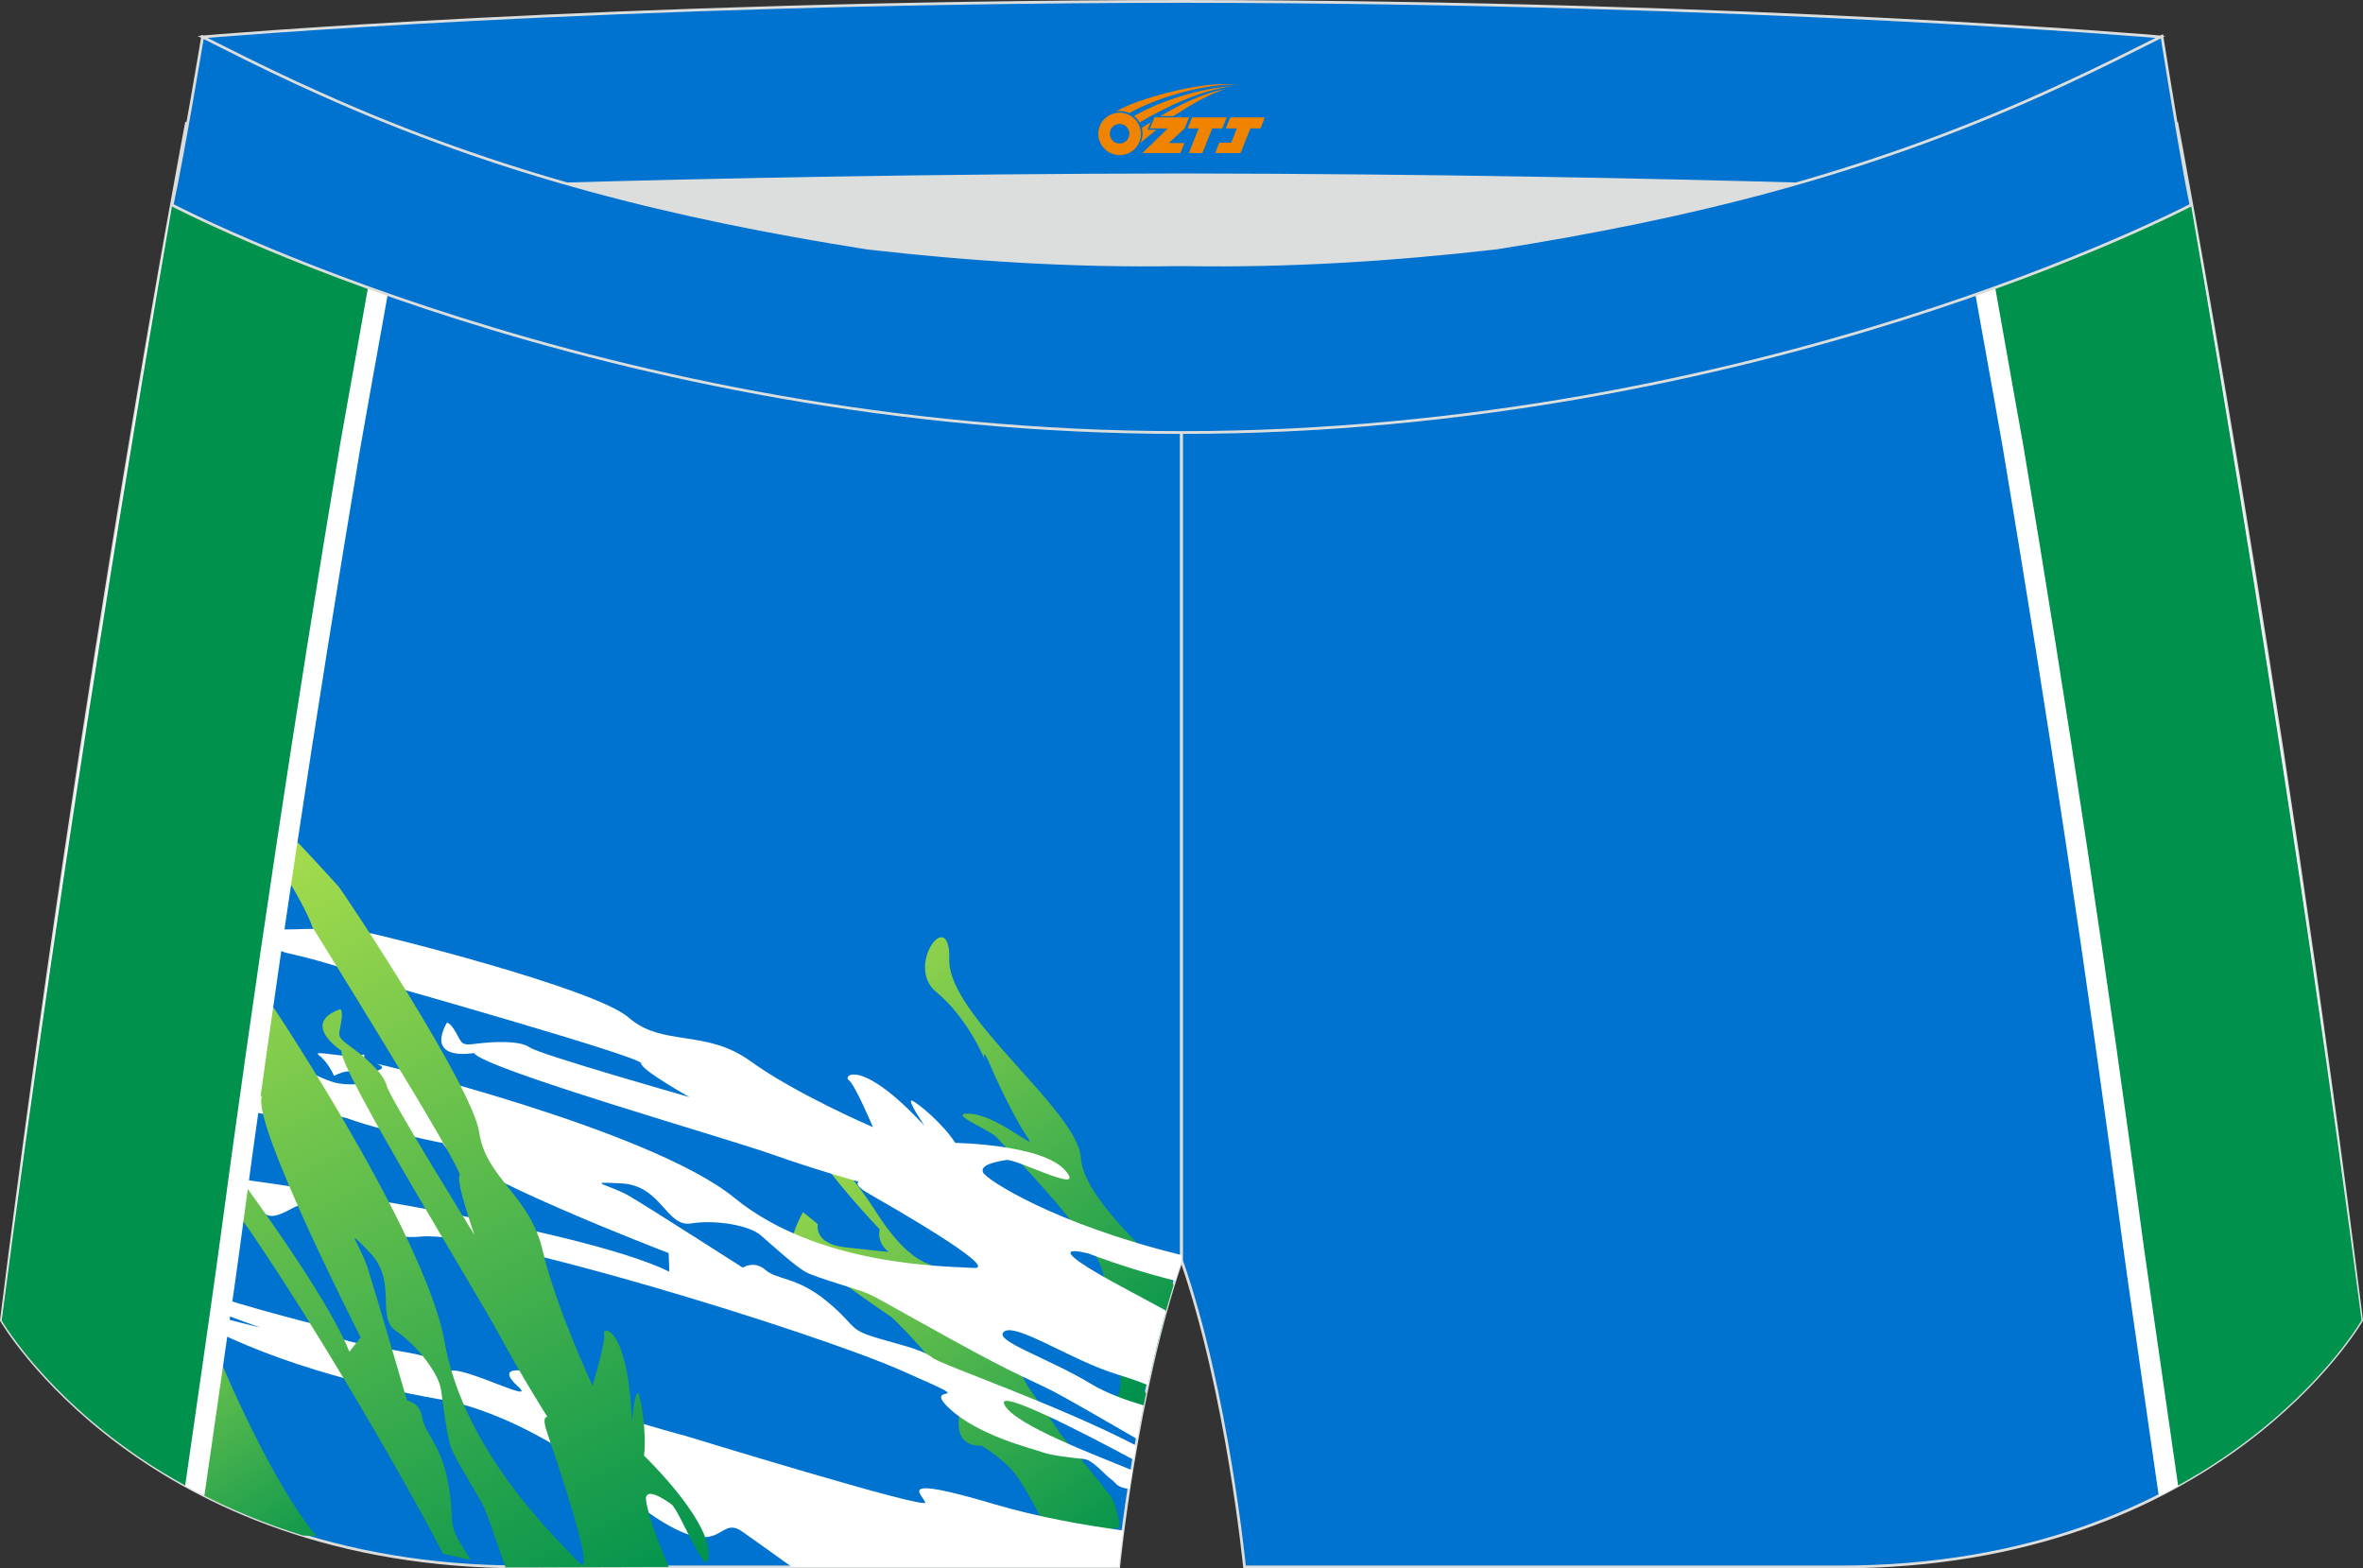
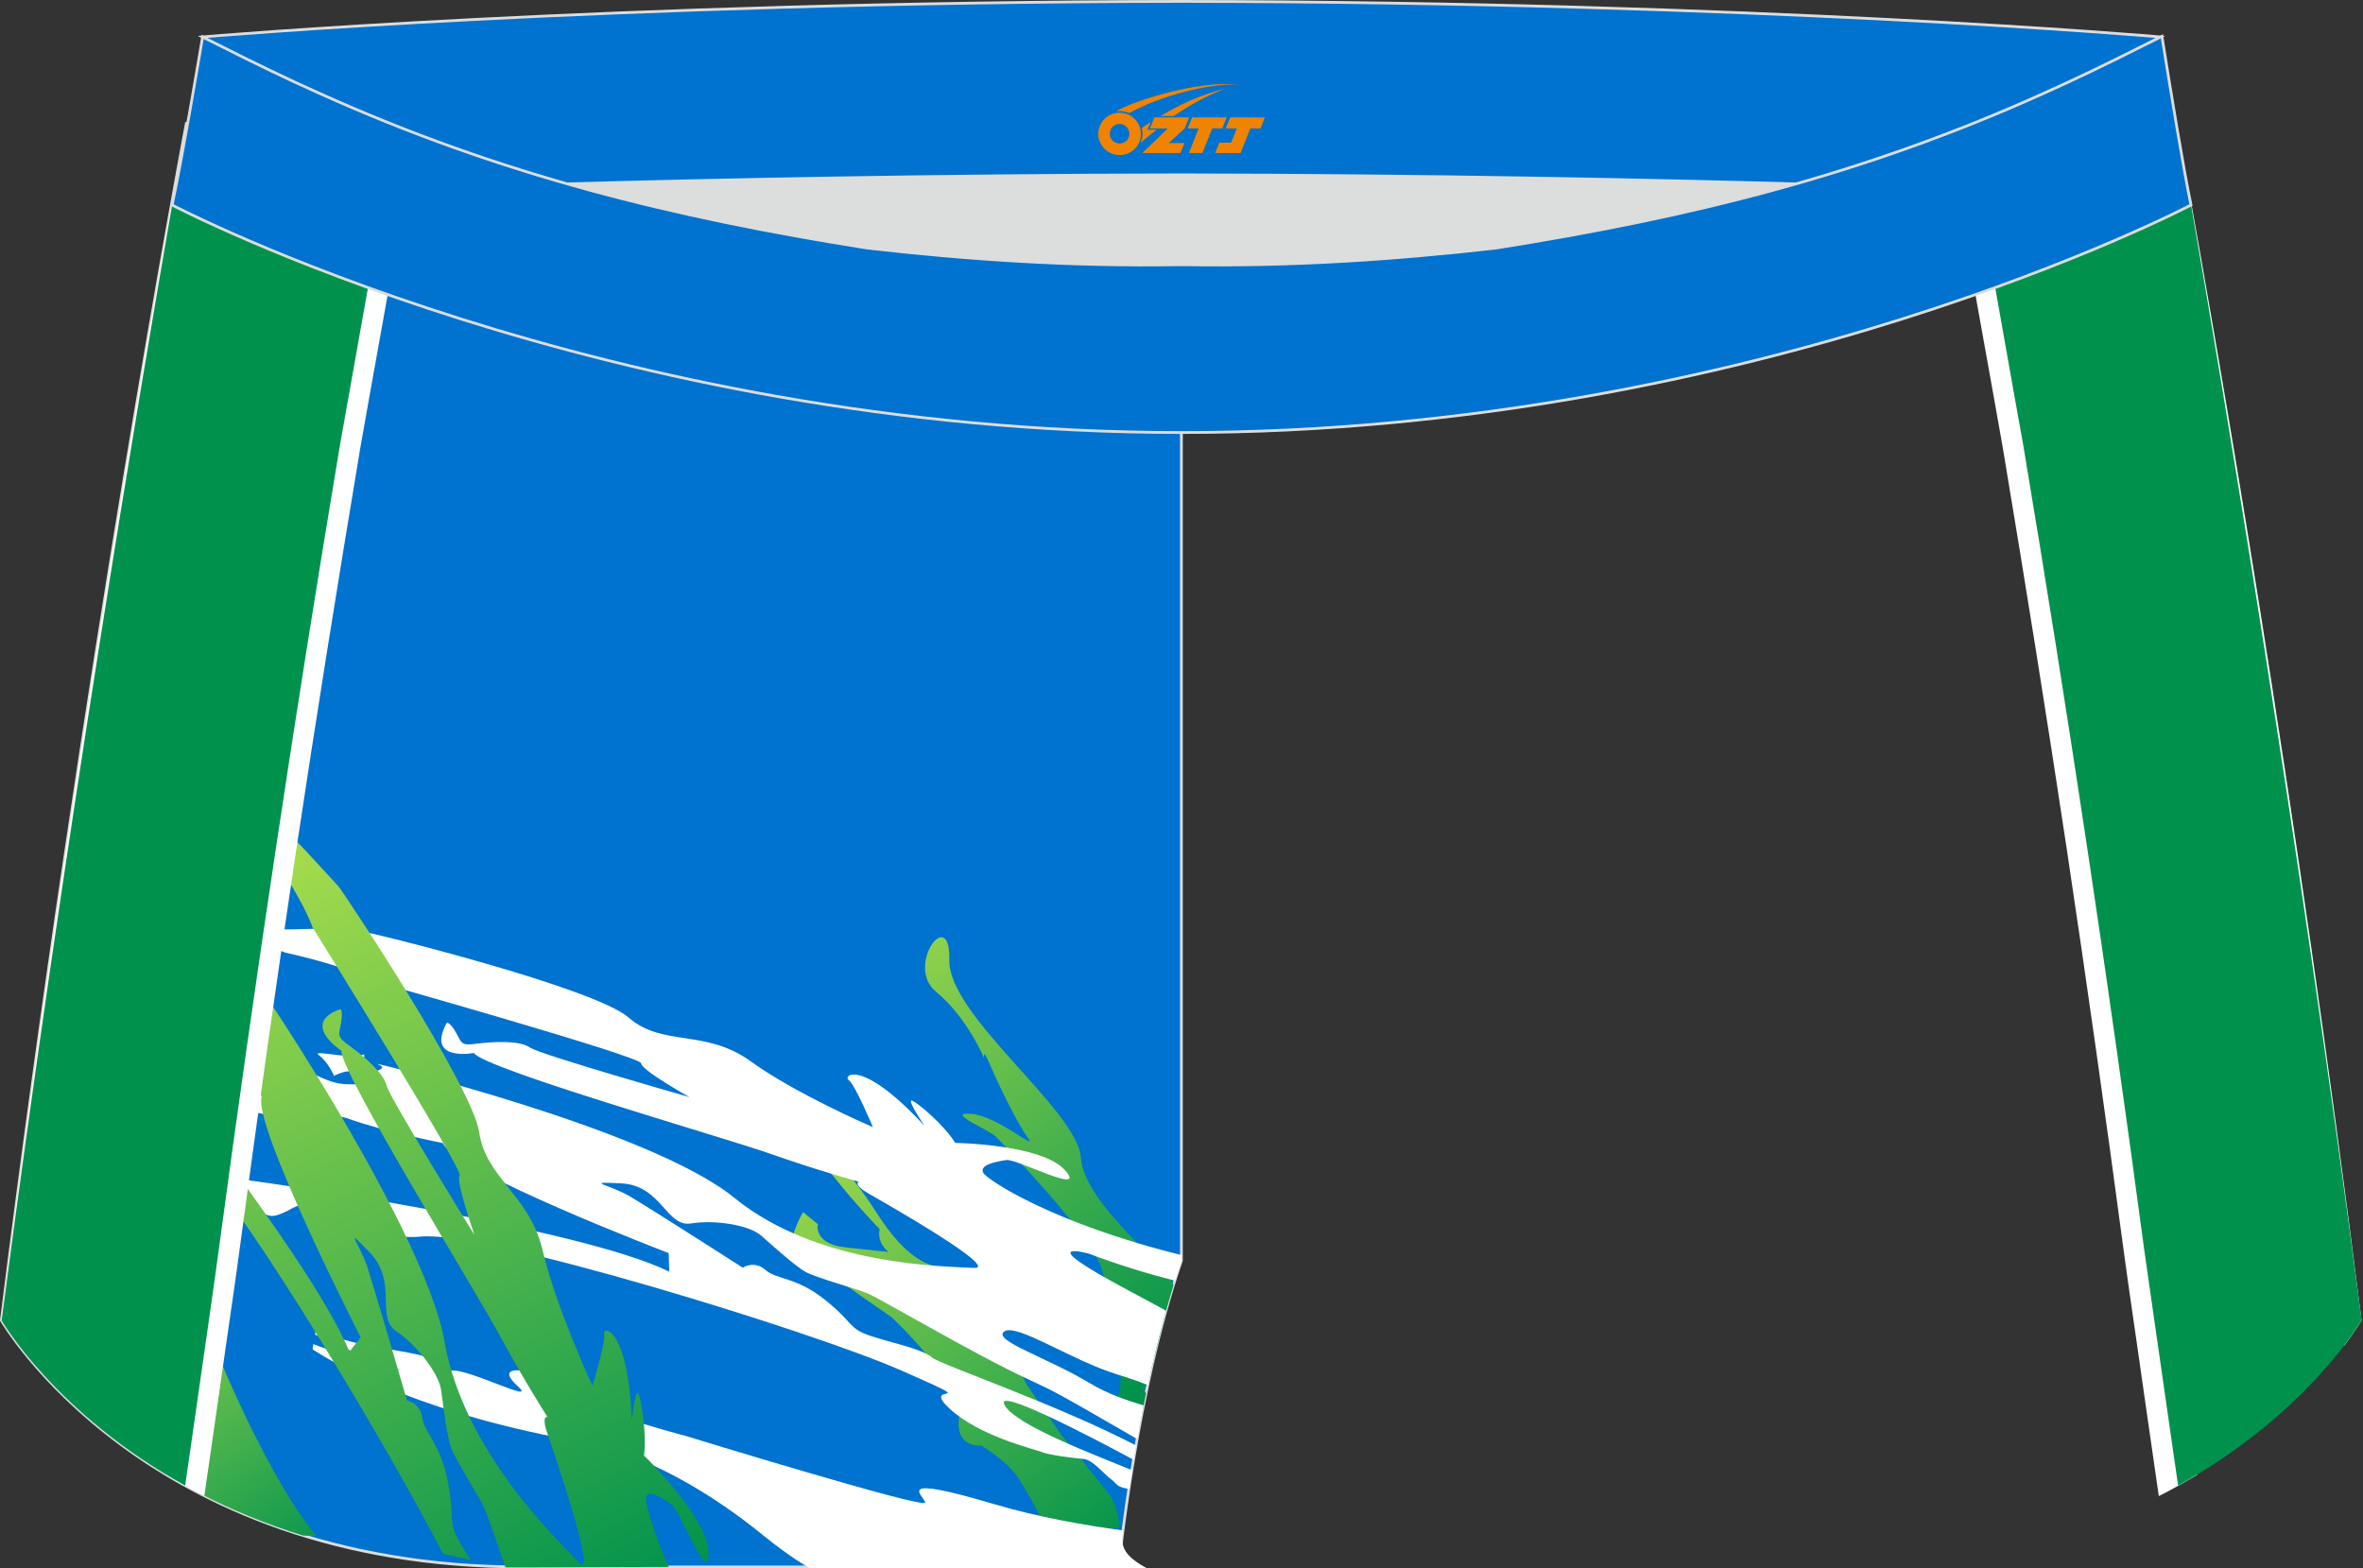
<svg xmlns="http://www.w3.org/2000/svg" version="1.1" id="图层_1" x="0px" y="0px" width="340.57px" height="226.05px" viewBox="0 0 340.57 226.05" enable-background="new 0 0 340.57 226.05" xml:space="preserve">
  <rect x="0" y="0" width="340.57" height="226.05" fill="#333333" stroke="none" />
  <g>
    <path fill="#0072CF" stroke="#DCDDDD" stroke-width="0.4" stroke-miterlimit="10" d="M123.4,47.98   c-38.19-6.03-64.26-13.79-96.55-30.14c0,0-14.82,78.04-26.65,172.46c0,0,20.47,35.55,75.2,35.55c54.74,0,85.83,0,85.83,0   s2.47-25.17,9.04-44.14V62.36l-0.43-11.85l0.43,11.85V50.48C154.55,50.69,138.93,49.78,123.4,47.98L123.4,47.98z" />
-     <path fill="#0072CF" stroke="#DCDDDD" stroke-width="0.4" stroke-miterlimit="10" d="M217.2,47.98   c38.18-6.03,64.26-13.79,96.55-30.14c0,0,14.83,78.04,26.62,172.46c0,0-20.44,35.55-75.17,35.55c-54.74,0-85.83,0-85.83,0   s-2.47-25.17-9.07-44.14V62.36l0.45-11.85l-0.45,11.85V50.48C186.05,50.69,201.67,49.78,217.2,47.98L217.2,47.98z" />
    <path fill="#FFFFFF" d="M306.12,180.57c-2.61-19.55-5.36-38.99-8.25-58.22c-2.86-18.99-5.95-38.28-9.21-57.78   c-0.11-0.56-0.57-3.23-1.25-7.06l-2.78-15.49l-0.45-2.59l2.38-0.88c17.74-6.38,27.89-11.73,27.92-11.76l0.82-0.41   c4.11,22.64,15.56,87.98,25.06,163.93c0,0-0.79,1.41-2.49,3.65c-4.31-33.4-9.13-66.1-13.49-94.04   c-4.42-28.23-8.33-51.52-10.8-65.86c-4.19,2-11.99,5.5-22.65,9.44l2.3,12.91c0.8,4.47,1.25,7,1.28,7.12   c3.17,18.97,6.27,38.28,9.21,57.9c2.95,19.64,5.73,39.08,8.27,58.34c0.11,0.82,0.85,5.88,1.9,13.29   c0.79,5.47,1.76,12.23,2.81,19.49c-1.76,1.06-3.6,2.09-5.56,3.09c-1.16-8.09-2.27-15.67-3.12-21.7   C307,186.92,306.29,181.92,306.12,180.57L306.12,180.57z" />
    <path fill="#00924C" d="M309.04,180.15c-5.16-38.7-11-77.57-17.46-116.12c-0.09-0.41-1.96-10.94-4.02-22.58   c17.89-6.47,28.23-11.91,28.23-11.91c4.51,25.94,15.56,91.45,24.58,160.76l0,0c0,0-7.74,13.47-26.45,23.82   C311.42,196.86,309.33,182.13,309.04,180.15L309.04,180.15z" />
    <linearGradient id="SVGID_1_" gradientUnits="userSpaceOnUse" x1="102.416" y1="718.109" x2="55.083" y2="653.943" gradientTransform="matrix(1 0 0 1 66.65 -521.584)">
      <stop offset="0" style="stop-color:#00924D" />
      <stop offset="1" style="stop-color:#A3DB4C" />
    </linearGradient>
    <path fill="url(#SVGID_1_)" d="M165.18,200.83c-0.11-0.18-0.2-0.32-0.28-0.41c0,0,0.09-0.79,0.6-1.12   c1.02-4.61,2.21-9.38,3.6-13.94v-0.06c0.17-2-12.87-11.62-13.32-18.44c-0.45-6.82-19.13-20.44-18.96-28.49   c0.2-8.09-6.46,0.85-1.9,4.59c4.56,3.76,6.94,9.64,6.94,9.64s-0.4-2.06,0.99,1.24c1.42,3.29,3.91,8.26,5.33,10.23   c1.45,2-4.28-3.2-8.22-3.53c-3.94-0.32,2.78,2.38,3.6,3.32c0.82,0.91,13.8,14.09,15.25,19.11c1.5,5.03,3.74,16.99,2.15,18.26   c-0.82,0.65,0.74,1.65,3.23,4.59C164.5,204.21,164.82,202.5,165.18,200.83L165.18,200.83z" />
    <linearGradient id="SVGID_2_" gradientUnits="userSpaceOnUse" x1="91.914" y1="747.798" x2="47.442" y2="685.886" gradientTransform="matrix(1 0 0 1 66.65 -521.584)">
      <stop offset="0" style="stop-color:#00924D" />
      <stop offset="1" style="stop-color:#A3DB4C" />
    </linearGradient>
    <path fill="url(#SVGID_2_)" d="M151.15,220.91c0,0-2.66-5.29-4.4-7.88c-1.73-2.59-5.33-4.68-5.33-4.68s-3.83,0.5-3.2-4.15   c0.62-4.65-9.72-14.35-9.72-14.35s-14.03-9.52-14.23-10.88c-0.23-1.32,1.47-4.26,1.47-4.26l2.13,1.73c0,0-0.68,2.85,4,3.35   c4.68,0.53,6.18,0.65,6.18,0.65s-1.7-1.21-1.27-3.26c0,0-7.88-8.2-9.89-12.5c-1.98-4.26,5.58,4.06,9.16,9.67   c3.54,5.62,6.15,7.35,8.42,8.09c2.27,0.71,5.36,3.26,5.98,4.03c0.63,0.79,4.99,8.26,5.36,8.94s2.21,4.23,2.21,4.23l4.88,7.09   c0,0,6.27,7.73,7.14,8.88c0.88,1.15,1.36,4.12,1.3,4.5C161.3,220.5,151.15,220.91,151.15,220.91L151.15,220.91z" />
    <path fill="#FFFFFF" d="M163.74,208.35c-11.25-5.88-28.18-11.67-29.34-12.65c-1.62-1.35-5.87-2.12-9.01-3.18   c-3.12-1.03-2.38-1.91-6.52-5.2c-4.11-3.29-6.94-2.85-8.56-4.29c-1.62-1.41-3.26-0.32-3.26-0.32s-13.13-8.41-16.19-10.23   c-3.09-1.82-6.94-2.21-1.25-1.91c5.73,0.32,6.44,6.35,9.98,5.77c3.51-0.56,8.39,0.23,10.12,1.76c1.73,1.5,4.88,4.41,6.46,5.26   c1.56,0.85,7.65,2.5,8.99,3.12c1.33,0.59,3.23,1.76,12.41,6.82c9.21,5.06,10.74,5.47,14.12,7.18c1.61,0.82,7.06,3.94,12.22,6.94   c0.28-1.56,0.59-3.17,0.91-4.85c-2.58-0.79-5.24-1.7-7.65-3.15c-6.24-3.77-14.17-6.21-12.44-7.5s9.81,4.23,16.36,6.2   c1.93,0.59,3.31,1.09,4.36,1.53c0.74-3.56,1.62-7.18,2.61-10.73c-1.22-0.68-2.98-1.62-5.44-2.94c-14.48-7.7-5.7-5.29-5.7-5.29   c4.45,1.68,8.65,2.94,12.44,3.91c0.31-0.97,0.62-1.94,0.94-2.88v-0.82c-18.54-4.56-28.09-10.88-28.6-11.88   c-0.57-1.12,1.84-1.59,3.32-1.82c1.5-0.24,11.79,5.23,8.48,1.47c-3.32-3.76-15.82-3.94-15.82-3.94c-1.73-2.71-5.41-5.79-6.24-6.09   c-0.82-0.26,1.79,3.62,1.79,3.62c-9.1-9.85-11.82-7.23-10.91-6.59c0.91,0.65,3.49,6.79,3.49,6.79s-11.14-4.79-17.63-9.5   c-6.49-4.71-12.7-2.03-17.57-6.29c-4.88-4.29-36.71-12.17-37.59-12.23c-0.88-0.09-6.95-0.56-7.97-0.56   c-1.02-0.03-4.59,0.27-6.15-0.15c-1.53-0.41-0.96-0.85-2.38-1.97c-0.57-0.47-0.68-0.35-0.99-0.18c-0.28,1.44-0.6,2.91-0.88,4.35   c3.94,0.32,6.52,1.38,6.52,1.38c9.69,2.2,12.76,4.12,12.76,4.12s38.55,10.88,38.47,11.82c-0.06,0.94,6.97,4.88,6.97,4.88   s-21.51-6.12-22.99-7.15c-1.5-1.06-5.27-0.85-7.63-0.56c-2.35,0.32-2.13,0-3.03-1.59c-0.91-1.59-1.33-1.41-1.33-1.41   c-3.09,5.68,3.91,4.35,3.91,4.35c1.42,2.27,36.37,12.26,42.89,14.58c6.55,2.32,12.56,3.97,12.56,3.97s-0.85,0.44,1.53,1.76   c2.35,1.35,19.13,10.91,15.05,10.67c-4.08-0.26-22.36-0.21-34.5-10.11c-12.1-9.91-52.44-19.65-51.48-19.29   c0.96,0.38,1.1,0.68-0.42,1.12c-1.53,0.47-1.45-2.5-1.45-2.5c-1.96,0.85-7.82-0.85-6.49,0.15c1.33,1,2.15,2.94,2.15,2.94   c2.78-1.32,2.78-0.18,2.78-0.18c-0.57,0.85,0.97,1.35,0.97,1.35s-1.39,0.18-2.98-0.06c-1.59-0.24-3.31-1.24-5.24-2   c-1.93-0.77-2.95-2.79-2.95-2.79s-3.18-3.38-2.61-0.44c0.57,2.94-1.02,1.47-1.02,1.47c-2.38-2.03-4.22-1.94-5.41-1.47   c-0.45,2.38-0.91,4.76-1.39,7.15c11.42,5.06,15.17,1.47,20.07,3.2c4.9,1.77,13.47,3.47,13.47,3.47   c1.62,4.03,32.54,15.85,32.54,15.85l0.09,2.68c-13.07-6.44-59.19-13.15-64.49-13.65c-1.36-0.12-2.61-0.27-3.77-0.41   c-0.28,1.59-0.6,3.18-0.88,4.76c1.98,0.18,4.17,0.3,6.21,0.18c5.98-0.32,3.8,2.62,8.62-0.03c4.85-2.65,9.5,4.94,18.57,4.09   c9.1-0.88,56.24,13.62,69.08,19.26c12.84,5.65,2.69,1.44,6.98,5.47c4.28,4.03,12.22,5.88,13.35,6.32c1.13,0.47,4.65,0.88,6.01,1   c1.36,0.09,3.03,2.26,4.08,3c0.79,0.56,0.51,1,2.55,1.35c0.11-0.85,0.26-1.76,0.43-2.71c-5.1-2.12-17.1-6.56-18.46-9.5   c-1.13-2.38,11.45,4.12,18.68,8C163.48,209.77,163.62,209.06,163.74,208.35L163.74,208.35z" />
    <path fill="#DCDDDD" d="M217.2,47.98c32.32-5.12,55.93-11.44,82.01-23.17c-85.24-3.91-172.57-3.91-257.81,0   c26.08,11.73,49.69,18.05,82.01,23.17C152.91,51.42,187.69,51.42,217.2,47.98L217.2,47.98z" />
    <path fill="#0072CF" stroke="#DCDDDD" stroke-width="0.4" stroke-miterlimit="10" d="M41.39,27.9c0,0,57.06-2.62,128.89-2.7   c71.86,0.09,128.92,2.7,128.92,2.7c4.73-2.12,7.2-20.05,12.16-22.58c0,0-58.02-5.03-141.08-5.12C87.26,0.29,29.21,5.32,29.21,5.32   C34.17,7.85,36.66,25.78,41.39,27.9L41.39,27.9z" />
-     <path fill="#FFFFFF" d="M161.87,220.59c-5.5-0.74-12.25-1.91-18.68-3.82c-14.57-4.32-10.15-1.32-9.84-0.21   c0.34,1.12-34.61-9.62-34.61-9.62s-18.79-4.82-23.87-9.41c0,0-3.17-0.38-0.23,2.29c2.95,2.68-7.23-2.65-9.61-2.26   c-2.35,0.35-1.02,0.91-0.96,1.32c0.08,0.41-0.74-0.41-1.19-2.41c-0.43-1.97-15.11-2.06-17.23-5.53c0,0-13.32-3.29-20.3-6.12   c-0.09,0.47-0.17,0.94-0.23,1.41c2.78,1.41,6.83,3.18,12.41,5.11c0,0-7.54-1.7-12.67-3.73c-0.03,0.27-0.08,0.5-0.11,0.76   c5.22,3.35,17.12,9.5,38.44,13.29c0,0,11.37,1.21,26.45,13.47c15.11,12.23,13.21,2.71,17.38,5.65c2.13,1.5,4.9,3.5,7.09,5.06h47.14   C161.24,225.85,161.44,223.88,161.87,220.59L161.87,220.59z" />
+     <path fill="#FFFFFF" d="M161.87,220.59c-5.5-0.74-12.25-1.91-18.68-3.82c-14.57-4.32-10.15-1.32-9.84-0.21   c0.34,1.12-34.61-9.62-34.61-9.62s-18.79-4.82-23.87-9.41c0,0-3.17-0.38-0.23,2.29c2.95,2.68-7.23-2.65-9.61-2.26   c-2.35,0.35-1.02,0.91-0.96,1.32c0.08,0.41-0.74-0.41-1.19-2.41c-0.43-1.97-15.11-2.06-17.23-5.53c-0.09,0.47-0.17,0.94-0.23,1.41c2.78,1.41,6.83,3.18,12.41,5.11c0,0-7.54-1.7-12.67-3.73c-0.03,0.27-0.08,0.5-0.11,0.76   c5.22,3.35,17.12,9.5,38.44,13.29c0,0,11.37,1.21,26.45,13.47c15.11,12.23,13.21,2.71,17.38,5.65c2.13,1.5,4.9,3.5,7.09,5.06h47.14   C161.24,225.85,161.44,223.88,161.87,220.59L161.87,220.59z" />
    <linearGradient id="SVGID_3_" gradientUnits="userSpaceOnUse" x1="-20.055" y1="747.937" x2="-49.305" y2="702.687" gradientTransform="matrix(1 0 0 1 66.65 -521.584)">
      <stop offset="0" style="stop-color:#00924D" />
      <stop offset="1" style="stop-color:#A3DB4C" />
    </linearGradient>
    <path fill="url(#SVGID_3_)" d="M26.37,178.98c-1.14,6.41-2.21,12.79-3.26,19.2c1.9,5.12,4.08,11.94,5.7,17.08   c4.39,2.26,9.32,4.35,14.85,6.06c0.68,0.03,1.36,0.06,1.99,0.09c-6.15-7.09-13.86-24.79-14.57-27.2   c-0.74-2.41-0.06-5.71-1.98-10.91C28.55,181.83,27.53,180.36,26.37,178.98L26.37,178.98z" />
    <linearGradient id="SVGID_4_" gradientUnits="userSpaceOnUse" x1="19.322" y1="756.457" x2="-33.927" y2="649.957" gradientTransform="matrix(1 0 0 1 66.65 -521.584)">
      <stop offset="0" style="stop-color:#00924D" />
      <stop offset="1" style="stop-color:#A3DB4C" />
    </linearGradient>
    <path fill="url(#SVGID_4_)" d="M96.39,225.85c-2.55-5.79-3.4-9.44-3.29-10.03c0.31-1.23,2.38,0.09,3.63,0.97   c1.27,0.85,5.5,12.17,5.39,7.03c-0.08-5.15-9.3-14.02-9.3-14.02c0.4-3.26-0.4-8.15-0.82-8.94c-0.45-0.79-0.93,3.94-0.93,3.94   c-0.57-13.73-4.28-13.67-4-12.56c0.26,1.12-1.67,7.5-1.67,7.5s-5.3-11.38-7.18-19.47c-1.87-8.06-8.19-10.41-9.15-17.05   c-0.94-6.62-19.7-34.85-20.33-35.52c-0.6-0.65-4.82-5.26-5.56-6c-0.77-0.7-3.63-3-4.51-4.38c-0.08-0.15-0.17-0.26-0.23-0.38   l-0.77,3.85c0.28,0.5,0.43,0.79,0.43,0.79c5.84,8.44,6.92,12.03,6.92,12.03s21.89,35.17,21.23,35.82   c-0.63,0.68,2.13,8.56,2.13,8.56s-12.19-19.67-12.64-21.49c-0.45-1.85-3.37-4.35-5.33-5.73c-1.96-1.41-1.56-1.53-1.25-3.35   s-0.11-1.97-0.11-1.97c-5.87,2.09,0.17,6,0.17,6c-0.37,2.71,19.39,34.7,22.79,41.02c3.4,6.29,6.89,11.76,6.89,11.76   s-0.94-0.26,0,2.38c0.91,2.68,7.4,21.61,4.51,18.56c-2.86-3.06-16.55-15.82-19.33-31.76c-2.81-15.94-26.76-51.52-26.25-50.54   c0.48,0.94,0.4,1.26-1.02,0.53c-1.45-0.74,0.48-2.88,0.48-2.88c-0.91-0.32-2.04-1.59-3.03-2.74c-0.17,0.91-0.34,1.79-0.54,2.71   c0.99,0.65,0.6,1.12,0.6,1.12c-0.99,0.23-0.14,1.68-0.14,1.68s-0.37-0.26-0.85-0.73c-0.48,2.35-0.94,4.67-1.39,7.03   c2.61,4.15,5.78,8.47,5.78,8.47c-1.33,4.15,14.26,34.7,14.26,34.7l-1.62,2.06c-2.89-7.12-12.13-20.29-20.98-32.02   c-0.28,1.56-0.6,3.12-0.88,4.68c7.94,8.56,27.24,40.78,35.35,56.46c1.65,0.35,3.09,0.71,4,0.91c-0.6-0.94-1.19-1.88-1.7-2.77   c-1.67-3-0.57-3.12-1.59-8.47c-0.99-5.38-3.37-7.06-3.69-9.23c-0.28-2.21-2.21-2.53-2.21-2.53s-4.51-15.49-5.64-19.02   c-1.13-3.53-3.77-6.53,0.28-2.29c4.08,4.23,0.79,9.29,3.8,11.32c3.01,2.03,6.1,6.06,6.46,8.41c0.34,2.32,0.82,6.73,1.48,8.47   s4.17,7.23,4.76,8.61c0.48,1.12,1.02,2.74,3.06,8.56c0.85,0,1.7,0,2.55,0L96.39,225.85L96.39,225.85L96.39,225.85z" />
    <path fill="#FFFFFF" d="M28.61,179.74c2.55-19.26,5.33-38.7,8.28-58.34c2.95-19.61,6.04-38.93,9.21-57.9   c0.03-0.12,0.48-2.65,1.27-7.12l2.29-12.91c-10.69-3.94-18.45-7.44-22.65-9.44c-2.47,14.35-6.38,37.64-10.8,65.87   c-4.37,27.93-9.19,60.63-13.49,94.04c-1.7-2.23-2.52-3.65-2.52-3.65C9.73,114.35,21.18,49.01,25.29,26.37l0.82,0.41   c0.03,0.03,10.18,5.38,27.92,11.76l2.38,0.88l-0.45,2.59l-2.78,15.49c-0.68,3.82-1.16,6.5-1.25,7.06   c-3.26,19.5-6.35,38.78-9.21,57.78c-2.89,19.23-5.64,38.67-8.25,58.22c-0.17,1.35-0.88,6.35-1.9,13.35   c-0.85,6.03-1.96,13.61-3.12,21.7c-1.95-1-3.8-2.03-5.56-3.09c1.05-7.26,2.01-14.03,2.81-19.49   C27.76,185.63,28.5,180.57,28.61,179.74L28.61,179.74z" />
    <path fill="#00924C" d="M31.53,180.15c5.19-38.7,11.03-77.57,17.49-116.12c0.08-0.41,1.96-10.94,4.02-22.58   c-17.89-6.47-28.23-11.91-28.23-11.91C20.3,55.48,9.25,121,0.24,190.3H0.21c0,0,7.77,13.47,26.48,23.82   C29.18,196.86,31.28,182.13,31.53,180.15L31.53,180.15z" />
    <path fill="#0072CF" stroke="#DCDDDD" stroke-width="0.4" stroke-miterlimit="10" d="M124.96,35.75   c14.85,1.71,29.79,2.65,44.73,2.41h0.6h0.62c14.94,0.24,29.88-0.71,44.73-2.41c28.03-4.44,52.81-10.53,78.83-22.26   c4.73-2.12,9.41-4.38,14.06-6.73l3.06-1.53c1.28,8.03,3.2,19.67,4.19,24.32c0,0-62.3,32.81-145.5,32.79   C87.12,62.36,24.81,29.55,24.81,29.55c1.59-7.41,4.39-24.23,4.39-24.23l0.28,0.15l2.58,1.29c4.65,2.35,9.32,4.62,14.06,6.73   C72.15,25.22,96.93,31.31,124.96,35.75L124.96,35.75z" />
  </g>
  <g id="图层_x0020_1">
    <path fill="#F08300" d="M158.47,20.32c0.416,1.136,1.472,1.984,2.752,2.032c0.144,0,0.304,0,0.448-0.016h0.016   c0.016,0,0.064,0,0.128-0.016c0.032,0,0.048-0.016,0.08-0.016c0.064-0.016,0.144-0.032,0.224-0.048c0.016,0,0.016,0,0.032,0   c0.192-0.048,0.4-0.112,0.576-0.208c0.192-0.096,0.4-0.224,0.608-0.384c0.672-0.56,1.104-1.408,1.104-2.352   c0-0.224-0.032-0.448-0.08-0.672l0,0C164.31,18.44,164.26,18.27,164.18,18.09C163.71,17,162.63,16.24,161.36,16.24C159.67,16.24,158.29,17.61,158.29,19.31C158.29,19.66,158.35,20,158.47,20.32L158.47,20.32L158.47,20.32z M162.77,19.34L162.77,19.34C162.74,20.12,162.08,20.72,161.3,20.68C160.51,20.65,159.92,20,159.95,19.21c0.032-0.784,0.688-1.376,1.472-1.344   C162.19,17.9,162.8,18.57,162.77,19.34L162.77,19.34z" />
    <polygon fill="#F08300" points="176.8,16.92 ,176.16,18.51 ,174.72,18.51 ,173.3,22.06 ,171.35,22.06 ,172.75,18.51 ,171.17,18.51    ,171.81,16.92" />
    <path fill="#F08300" d="M178.77,12.19c-1.008-0.096-3.024-0.144-5.056,0.112c-2.416,0.304-5.152,0.912-7.616,1.664   C164.05,14.57,162.18,15.29,160.83,16.06C161.03,16.03,161.22,16.01,161.41,16.01c0.48,0,0.944,0.112,1.36,0.288   C166.87,13.98,174.07,11.93,178.77,12.19L178.77,12.19L178.77,12.19z" />
-     <path fill="#F08300" d="M164.24,17.66c4-2.368,8.88-4.672,13.488-5.248c-4.608,0.288-10.224,2-14.288,4.304   C163.76,16.97,164.03,17.29,164.24,17.66C164.24,17.66,164.24,17.66,164.24,17.66z" />
    <polygon fill="#F08300" points="182.29,16.92 ,181.67,18.51 ,180.21,18.51 ,178.8,22.06 ,178.34,22.06 ,176.83,22.06 ,175.14,22.06    ,175.73,20.56 ,177.44,20.56 ,178.26,18.51 ,176.67,18.51 ,177.31,16.92" />
    <polygon fill="#F08300" points="171.38,16.92 ,170.74,18.51 ,168.45,20.62 ,170.71,20.62 ,170.13,22.06 ,164.64,22.06 ,168.31,18.51    ,165.73,18.51 ,166.37,16.92" />
    <path fill="#F08300" d="M176.66,12.78c-3.376,0.752-6.464,2.192-9.424,3.952h1.888C171.55,15.16,173.89,13.73,176.66,12.78z    M165.86,17.6C165.23,17.98,165.17,18.03,164.56,18.44c0.064,0.256,0.112,0.544,0.112,0.816c0,0.496-0.112,0.976-0.32,1.392   c0.176-0.16,0.32-0.304,0.432-0.4c0.272-0.24,0.768-0.64,1.6-1.296l0.32-0.256H165.38l0,0L165.86,17.6L165.86,17.6L165.86,17.6z" />
  </g>
</svg>